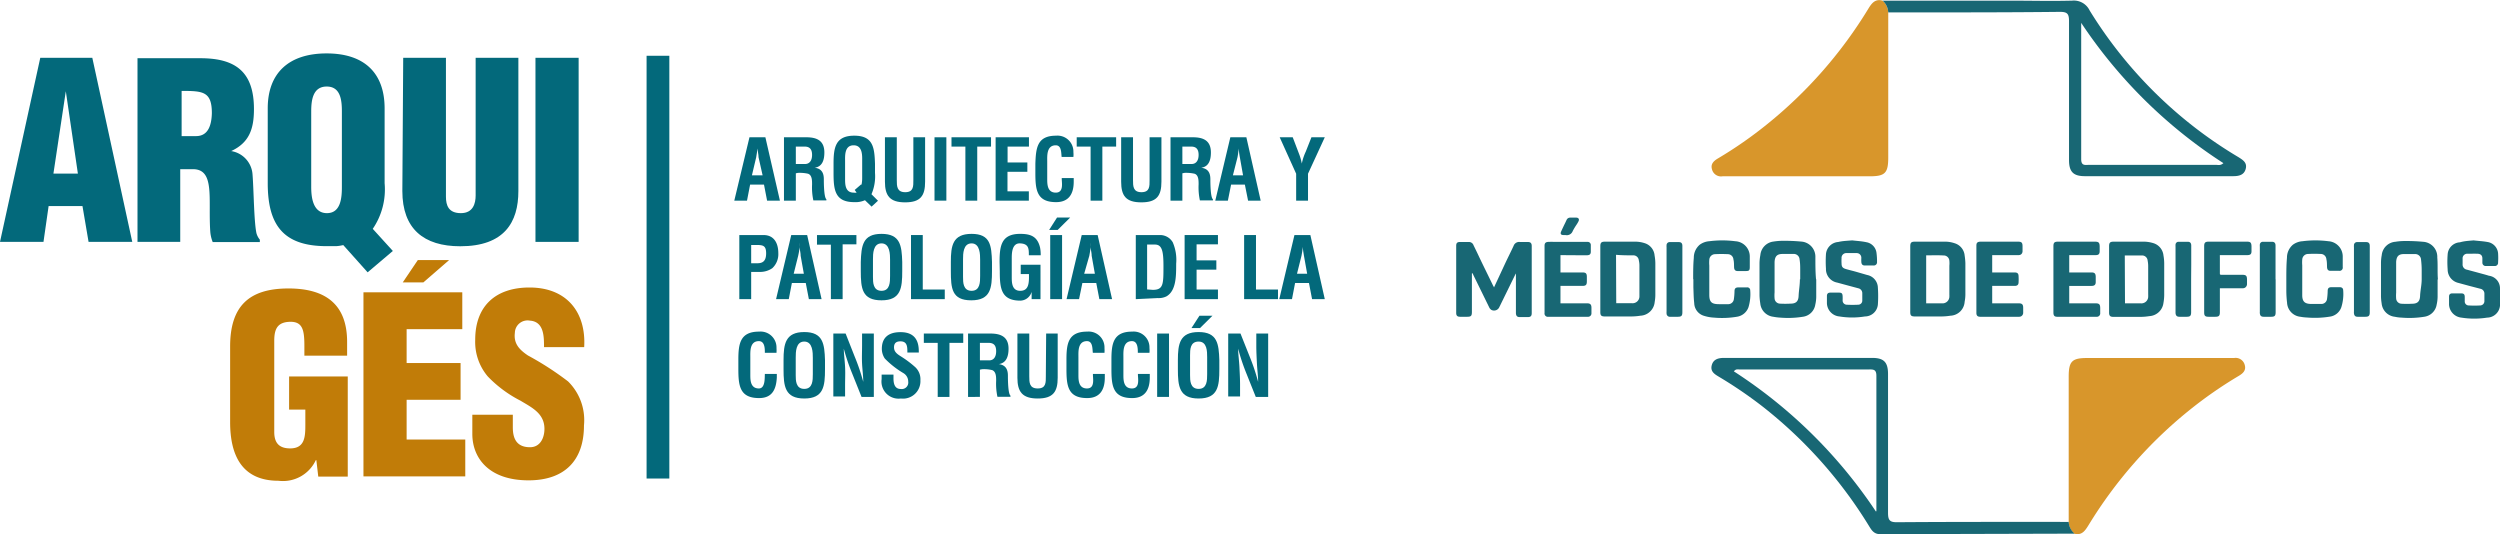
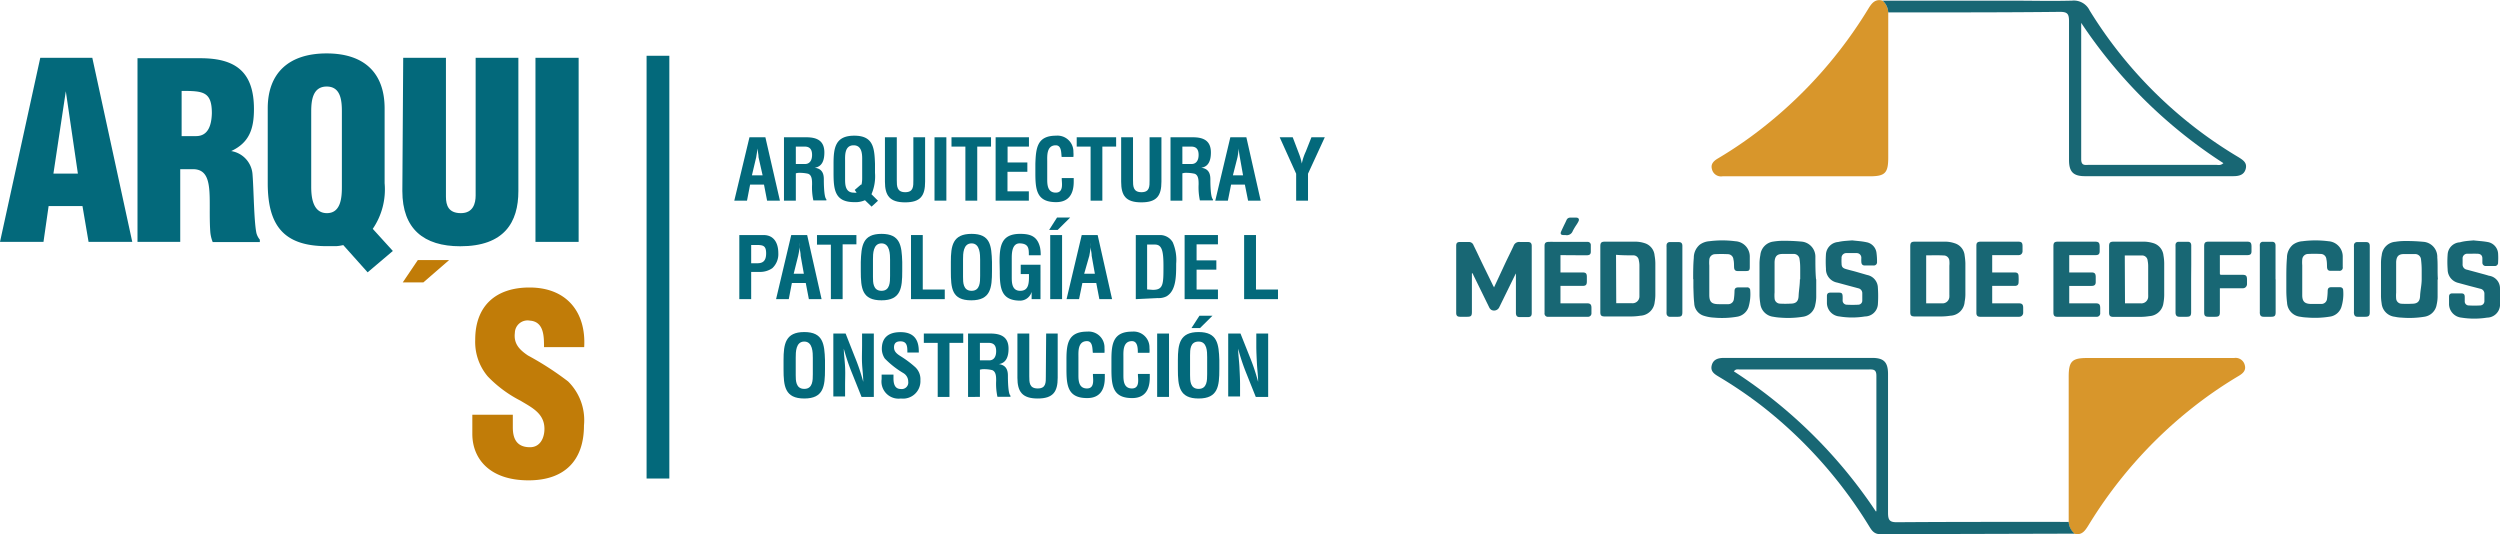
<svg xmlns="http://www.w3.org/2000/svg" viewBox="0 0 234 50">
  <defs>
    <style>.cls-1{fill:#d8962b;}.cls-2{fill:#186774;}.cls-3{fill:#03697b;}.cls-4{fill:#c17c08;}</style>
  </defs>
  <title>arquiges-medico-edificios</title>
  <g id="Capa_2" data-name="Capa 2">
    <g id="Capa_1-2" data-name="Capa 1">
      <path class="cls-1" d="M176.74,1.16l0,13.58c0,1.45-.29,1.76-1.72,1.76H161.24a.87.87,0,0,1-1-.66c-.14-.49.16-.77.54-1a38.75,38.75,0,0,0,4.68-3.26A41.7,41.7,0,0,0,174.85.86c.32-.53.65-1,1.36-.8A1.56,1.56,0,0,1,176.74,1.16Z" />
      <path class="cls-1" d="M193.63,48.85l0-13.58c0-1.45.3-1.76,1.73-1.76h13.33c.14,0,.28,0,.42,0a.88.88,0,0,1,1,.66c.14.49-.16.77-.54,1a39.67,39.67,0,0,0-4.69,3.26,41.66,41.66,0,0,0-9.39,10.72c-.32.51-.62,1-1.35.8A1.55,1.55,0,0,1,193.63,48.85Z" />
      <path class="cls-2" d="M176.74,1.16a1.56,1.56,0,0,0-.53-1.1l11.84,0c2,0,3.93.05,5.89,0a1.64,1.64,0,0,1,1.65.92A41,41,0,0,0,205.52,12a40.75,40.75,0,0,0,4,2.71c.41.26.83.51.68,1.09s-.63.69-1.17.69H195.15c-1.09,0-1.49-.41-1.49-1.51,0-4.33,0-8.67,0-13,0-.69-.16-.87-.85-.87C187.46,1.17,182.1,1.16,176.74,1.16Zm18.06,1c0,4.25,0,8.49,0,12.74,0,.66.4.53.76.53H207.4c.21,0,.44.09.71-.16A45.65,45.65,0,0,1,194.8,2.14Z" />
      <path class="cls-2" d="M193.63,48.85a1.55,1.55,0,0,0,.55,1.1L176,50c-.63,0-.84-.41-1.1-.83a42.17,42.17,0,0,0-10-11.18,40.85,40.85,0,0,0-4-2.72c-.42-.25-.83-.5-.68-1.08s.64-.69,1.17-.69h13.84c1.1,0,1.49.4,1.49,1.51,0,4.33,0,8.67,0,13,0,.69.17.88.86.87C182.92,48.84,188.28,48.85,193.63,48.85Zm-18-1c0-4.22,0-8.45,0-12.67,0-.57-.24-.61-.69-.6H162.8c-.15,0-.33-.06-.51.18A45.79,45.79,0,0,1,175.58,47.87Z" />
      <path class="cls-2" d="M137.77,25.58v3.61c0,.38-.08.46-.45.46h-.65c-.26,0-.37-.1-.37-.36V23c0-.24.09-.34.32-.35h.87a.45.45,0,0,1,.43.3c.15.31.3.61.44.91.47,1,.93,1.91,1.39,2.87a1.31,1.31,0,0,1,.09.17l1-2.15c.27-.58.56-1.15.83-1.73a.55.55,0,0,1,.6-.37H143c.27,0,.37.12.37.38v6.27c0,.28-.1.38-.38.38h-.73c-.25,0-.35-.1-.37-.35V25.6h0a.64.64,0,0,0-.08.14l-1.47,3a.54.54,0,0,1-.74.27.56.56,0,0,1-.22-.26l-1.47-3a1.3,1.3,0,0,0-.08-.17Z" />
      <path class="cls-2" d="M197.41,26.13V23.06c0-.35.09-.44.44-.44,1,0,1.93,0,2.9,0a3.2,3.2,0,0,1,.81.14,1.34,1.34,0,0,1,.94,1.15,4.28,4.28,0,0,1,.07.72c0,1,0,2,0,3a4.39,4.39,0,0,1-.07.72,1.41,1.41,0,0,1-1.32,1.24,5.54,5.54,0,0,1-.81.07c-.85,0-1.71,0-2.56,0-.29,0-.4-.1-.4-.4Zm1.49,2.26h1.44a.64.64,0,0,0,.73-.69.76.76,0,0,0,0-.15c0-.89,0-1.78,0-2.67a2.61,2.61,0,0,0-.05-.48.52.52,0,0,0-.53-.49c-.5,0-1,0-1.5,0l-.11,0Z" />
      <path class="cls-2" d="M178.8,26.14V23.07c0-.36.09-.45.44-.45,1,0,1.94,0,2.91,0a2.83,2.83,0,0,1,.81.15,1.32,1.32,0,0,1,.93,1.14,6,6,0,0,1,.07.73v2.94a3.81,3.81,0,0,1-.07.67,1.39,1.39,0,0,1-1.33,1.3,5.69,5.69,0,0,1-.83.07c-.84,0-1.68,0-2.52,0-.31,0-.41-.09-.41-.4Zm1.49-2.24v4.49h1.45a.64.64,0,0,0,.72-.67.57.57,0,0,0,0-.13c0-.91,0-1.82,0-2.72a2.31,2.31,0,0,0,0-.46.53.53,0,0,0-.55-.5C181.36,23.88,180.84,23.9,180.29,23.9Z" />
      <path class="cls-2" d="M149.79,26.13V23.06c0-.34.09-.44.43-.44,1,0,1.94,0,2.9,0a2.88,2.88,0,0,1,.82.14,1.32,1.32,0,0,1,.93,1.16,4.39,4.39,0,0,1,.07.72q0,1.47,0,2.94a3.82,3.82,0,0,1-.06.68,1.41,1.41,0,0,1-1.34,1.29,5.67,5.67,0,0,1-.82.07c-.85,0-1.69,0-2.53,0-.3,0-.4-.1-.4-.39Zm1.49,2.25.12,0h1.34a.64.64,0,0,0,.71-.63c0-.06,0-.13,0-.19,0-.9,0-1.8,0-2.7a2.22,2.22,0,0,0-.06-.51.51.51,0,0,0-.47-.45c-.55,0-1.1,0-1.66-.05Z" />
      <path class="cls-2" d="M228.16,26.14c0,.55,0,1.11,0,1.66a3.55,3.55,0,0,1-.09.72,1.36,1.36,0,0,1-1.17,1.13,8.68,8.68,0,0,1-2.1.08,3.5,3.5,0,0,1-.64-.08,1.39,1.39,0,0,1-1.24-1.26,4.52,4.52,0,0,1-.06-.74c0-1,0-2,0-3a3.91,3.91,0,0,1,.07-.76,1.39,1.39,0,0,1,1.28-1.26,5.26,5.26,0,0,1,.89-.07,15.92,15.92,0,0,1,1.69.07,1.41,1.41,0,0,1,1.34,1.47c.06.68,0,1.37.06,2.06Zm-1.49,0h0c0-.28,0-.55,0-.83a8.06,8.06,0,0,0-.06-1,.55.55,0,0,0-.59-.53q-.48,0-1,0c-.51,0-.7.21-.74.72,0,0,0,.08,0,.12v2.77a3.52,3.52,0,0,0,0,.56.52.52,0,0,0,.49.48,9.21,9.21,0,0,0,1,0c.51,0,.73-.22.75-.73S226.67,26.68,226.67,26.14Z" />
      <path class="cls-2" d="M170,26.14c0,.56,0,1.11,0,1.66a3.46,3.46,0,0,1-.09.72,1.35,1.35,0,0,1-1.17,1.13,8.7,8.7,0,0,1-2.1.08,4.81,4.81,0,0,1-.65-.08,1.39,1.39,0,0,1-1.23-1.26,5.82,5.82,0,0,1-.07-.73V24.61a4.53,4.53,0,0,1,.08-.74A1.4,1.4,0,0,1,166,22.61a5.26,5.26,0,0,1,.89-.07,15.92,15.92,0,0,1,1.69.07,1.42,1.42,0,0,1,1.34,1.47c0,.69,0,1.38.06,2.06Zm-1.5,0h0v-.86c0-.32,0-.64-.06-1a.54.54,0,0,0-.59-.51c-.32,0-.64,0-1,0-.52,0-.72.22-.75.75v.1c0,.92,0,1.83,0,2.75a3.43,3.43,0,0,0,0,.56.52.52,0,0,0,.5.49,9.13,9.13,0,0,0,1,0c.51,0,.73-.22.75-.72S168.47,26.69,168.47,26.15Z" />
      <path class="cls-2" d="M231.53,22.5c.39.05.85.07,1.29.15a1.17,1.17,0,0,1,1,1.05,6.35,6.35,0,0,1,0,.87.3.3,0,0,1-.32.33h-.83a.31.31,0,0,1-.32-.33c0-.13,0-.26,0-.38,0-.29-.17-.43-.45-.44s-.64,0-.95,0a.43.43,0,0,0-.45.47c0,.17,0,.33,0,.5a.48.48,0,0,0,.4.52l1,.27c.36.1.72.19,1.07.3A1.19,1.19,0,0,1,234,27a10.8,10.8,0,0,1,0,1.61,1.23,1.23,0,0,1-1.21,1.12,7.73,7.73,0,0,1-2.4,0,1.29,1.29,0,0,1-1.16-1.34c0-.21,0-.41,0-.62s.1-.31.32-.31.54,0,.81,0,.34.11.34.35,0,.28,0,.42a.37.37,0,0,0,.37.36,9.91,9.91,0,0,0,1.09,0,.4.4,0,0,0,.38-.4c0-.23,0-.46,0-.69a.46.46,0,0,0-.37-.47l-1-.26-1.07-.29a1.29,1.29,0,0,1-1-1.27,9.15,9.15,0,0,1,0-1.39,1.21,1.21,0,0,1,1.15-1.14C230.66,22.56,231.07,22.54,231.53,22.5Z" />
      <path class="cls-2" d="M173.37,22.5c.39.05.86.07,1.32.17a1.15,1.15,0,0,1,.95,1,6,6,0,0,1,.05.85.3.3,0,0,1-.33.33h-.82c-.21,0-.31-.12-.32-.34s0-.25,0-.37a.43.43,0,0,0-.45-.45h-.93a.44.44,0,0,0-.47.48,3.84,3.84,0,0,0,0,.48c0,.32.1.44.4.53s.69.18,1,.27l1,.29a1.24,1.24,0,0,1,1,1.2,11.58,11.58,0,0,1,0,1.56,1.22,1.22,0,0,1-1.21,1.12,7.37,7.37,0,0,1-2.39,0A1.28,1.28,0,0,1,171,28.33c0-.21,0-.43,0-.63s.1-.31.31-.31.56,0,.83,0,.32.11.33.35,0,.27,0,.41a.39.39,0,0,0,.37.37,10.27,10.27,0,0,0,1.11,0,.38.38,0,0,0,.36-.39c0-.23,0-.47,0-.71A.47.47,0,0,0,174,27l-1.12-.3-.92-.25a1.28,1.28,0,0,1-1.05-1.3,10.29,10.29,0,0,1,0-1.36,1.24,1.24,0,0,1,1.15-1.14C172.47,22.55,172.88,22.54,173.37,22.5Z" />
      <path class="cls-2" d="M214,26.13c0-.66,0-1.33.06-2a1.59,1.59,0,0,1,.55-1.22,1.7,1.7,0,0,1,.89-.33,9.56,9.56,0,0,1,2.45,0A1.43,1.43,0,0,1,219.28,24c0,.33,0,.67,0,1a.3.3,0,0,1-.33.35h-.81c-.23,0-.32-.12-.33-.36s0-.48-.06-.72a.53.53,0,0,0-.55-.5,11,11,0,0,0-1.15,0,.55.55,0,0,0-.56.53,3.08,3.08,0,0,0,0,.53v2.8c0,.6.24.81.83.82.33,0,.65,0,1,0a.53.53,0,0,0,.49-.47,5.83,5.83,0,0,0,.06-.73c0-.27.1-.37.37-.37H219c.19,0,.31.1.32.26a4.16,4.16,0,0,1-.17,1.61,1.32,1.32,0,0,1-1.1.89,8.7,8.7,0,0,1-2.1.08,4.5,4.5,0,0,1-.63-.07,1.39,1.39,0,0,1-1.25-1.31,9.81,9.81,0,0,1-.07-1.09c0-.37,0-.75,0-1.13Z" />
      <path class="cls-2" d="M158.48,26.13c0-.66,0-1.33.06-2a1.59,1.59,0,0,1,.55-1.22,1.7,1.7,0,0,1,.89-.33,9.56,9.56,0,0,1,2.45,0A1.43,1.43,0,0,1,163.78,24c0,.33,0,.66,0,1s-.1.36-.35.37h-.78c-.24,0-.33-.12-.34-.36s0-.49-.06-.72a.53.53,0,0,0-.55-.5,11,11,0,0,0-1.15,0,.55.55,0,0,0-.56.53,3.08,3.08,0,0,0,0,.53c0,.91,0,1.82,0,2.74,0,.68.22.88.9.88.3,0,.61,0,.91,0a.53.53,0,0,0,.49-.47,5.83,5.83,0,0,0,.06-.73c0-.27.1-.37.38-.37h.78a.27.27,0,0,1,.31.26,4.29,4.29,0,0,1-.16,1.59,1.36,1.36,0,0,1-1.1.9,8.36,8.36,0,0,1-2.12.08,3.79,3.79,0,0,1-.95-.17,1.27,1.27,0,0,1-.91-1.19c-.06-.49-.06-1-.08-1.48,0-.25,0-.5,0-.76Z" />
      <path class="cls-2" d="M193.68,23.88V25.5h2.08c.29,0,.39.1.4.39v.51c0,.25-.12.36-.38.36h-2.1v1.63h2.45c.36,0,.45.1.45.46,0,.15,0,.3,0,.45a.32.32,0,0,1-.36.35h-3.67c-.25,0-.35-.11-.35-.39V23.05c0-.33.09-.43.42-.43h3.47c.35,0,.43.1.44.44v.43c0,.29-.1.39-.39.39-.59,0-1.19,0-1.78,0Z" />
      <path class="cls-2" d="M186.47,23.88V25.5h2.08c.29,0,.39.1.39.39a4.34,4.34,0,0,1,0,.51c0,.25-.11.36-.37.36h-2.1v1.63h2.47c.32,0,.43.1.43.42,0,.16,0,.31,0,.47s-.12.37-.38.37h-3.64c-.25,0-.36-.11-.36-.36q0-3.15,0-6.3c0-.27.1-.37.42-.37h3.47c.34,0,.43.09.43.44,0,.15,0,.31,0,.46s-.1.36-.37.36c-.58,0-1.16,0-1.74,0Z" />
      <path class="cls-2" d="M146.06,23.88V25.5h2.06c.32,0,.41.1.41.42v.41c0,.33-.09.43-.42.43h-2.05v1.63h2.48c.31,0,.42.11.42.42s0,.33,0,.5a.32.32,0,0,1-.36.34h-3.67a.31.31,0,0,1-.36-.36V23c0-.24.1-.35.36-.36s.59,0,.88,0h2.81a.29.29,0,0,1,.28.31v.61c0,.22-.1.32-.32.33s-.73,0-1.09,0Z" />
      <path class="cls-2" d="M207.78,23.88a1.25,1.25,0,0,0,0,.15c0,.51,0,1,0,1.53,0,.13,0,.16.16.16h1.91c.39,0,.47.09.47.47,0,.13,0,.27,0,.41s-.11.37-.37.38h-2.17v2.24c0,.34-.09.43-.43.43h-.63c-.31,0-.41-.09-.41-.4v-6.2c0-.33.09-.43.42-.43h3.59c.33,0,.41.1.42.43v.47c0,.26-.1.35-.37.36a.75.75,0,0,1-.15,0h-2.42Z" />
      <path class="cls-2" d="M205.09,26.13v3.09c0,.34-.09.43-.43.43H204c-.24,0-.35-.1-.37-.35V23.11a1.7,1.7,0,0,1,0-.22.28.28,0,0,1,.28-.26h.86c.23,0,.33.12.33.36,0,.59,0,1.18,0,1.78Z" />
      <path class="cls-2" d="M213,26.14v3.08c0,.34-.09.43-.43.43h-.68c-.25,0-.35-.1-.37-.34a.49.49,0,0,1,0-.12v-6.1a1.23,1.23,0,0,1,0-.19.28.28,0,0,1,.27-.27h.86c.24,0,.34.12.34.36v3.15Z" />
      <path class="cls-2" d="M221.81,26.15v3.07c0,.34-.09.43-.43.43s-.47,0-.7,0-.32-.1-.35-.32a1.09,1.09,0,0,1,0-.18v-6a1.09,1.09,0,0,1,0-.18.29.29,0,0,1,.32-.31h.83c.23,0,.33.12.33.36v3.16Z" />
      <path class="cls-2" d="M157.47,26.15v3.07c0,.34-.09.43-.43.43s-.47,0-.7,0a.31.31,0,0,1-.35-.32,1.09,1.09,0,0,1,0-.18v-6a1.41,1.41,0,0,1,0-.2.29.29,0,0,1,.32-.29h.83c.23,0,.33.12.33.36v3.16Z" />
      <path class="cls-2" d="M146.52,22h-.17c-.25,0-.33-.11-.22-.35s.24-.52.37-.78l.14-.3a.36.36,0,0,1,.34-.2c.19,0,.37,0,.56,0s.31.13.21.34a2.77,2.77,0,0,1-.22.37,5.89,5.89,0,0,0-.32.54A.59.59,0,0,1,146.52,22Z" />
      <path class="cls-3" d="M8.64,5.41H3.77L0,22.64H4.07l.48-3.35H7.72l.57,3.35h4.09ZM5,16.25,6.16,8.54h0l1.13,7.71Z" />
      <path class="cls-3" d="M24,21.81c-.23-1.1-.25-4.06-.36-5.44a2.38,2.38,0,0,0-2-2.23v0c1.7-.79,2.13-2.09,2.13-3.93,0-3.42-1.65-4.76-5-4.76h-5.9V22.64h4v-6.8h1.34c.94.07,1.26.76,1.37,1.82s0,2.48.1,4a3.32,3.32,0,0,0,.23,1h4.41v-.23A1.55,1.55,0,0,1,24,21.81Zm-5.67-9.07H17V8.51c2,0,2.83.05,2.83,2.09C19.8,11.66,19.52,12.74,18.35,12.74Z" />
      <path class="cls-3" d="M34.89,21.42A6.54,6.54,0,0,0,36,17.15v-7C36,6.84,34.11,5,30.57,5s-5.51,1.84-5.51,5.14v7c0,3.88,1.42,5.9,5.51,5.9.3,0,.58,0,.83,0s.5-.05.73-.1l2.28,2.55,2.36-2ZM32,17.49c0,1-.09,2.46-1.4,2.46s-1.47-1.47-1.47-2.46V10.42c0-1.06.16-2.32,1.45-2.32S32,9.36,32,10.42Z" />
      <path class="cls-3" d="M37.74,5.41h4v13c0,.83.25,1.54,1.4,1.54s1.38-.92,1.38-1.65V5.41h4V17.88c0,2.92-1.31,5.17-5.44,5.17-3.42,0-5.42-1.63-5.42-5.17Z" />
      <rect class="cls-3" x="50.12" y="5.41" width="4.04" height="17.23" />
-       <path class="cls-4" d="M29.79,44.61l-.18-1.54h-.05A3.39,3.39,0,0,1,26.07,45c-3.42,0-4.53-2.37-4.53-5.49V32.44C21.54,28.69,23.27,27,27,27c3.45,0,5.49,1.47,5.49,5v1.29h-4v-.94c0-1.47-.18-2.21-1.26-2.23-1.26,0-1.56.66-1.56,1.79v8.52c0,1,.43,1.54,1.49,1.54,1.38,0,1.42-1.1,1.42-2.21V38.34H27.06v-3.1h5.49v9.37Z" />
-       <polygon class="cls-4" points="34.02 44.59 34.02 27.36 43.27 27.36 43.27 30.81 38.06 30.81 38.06 33.98 43.11 33.98 43.11 37.42 38.06 37.42 38.06 41.14 43.55 41.14 43.55 44.59 34.02 44.59" />
      <polygon class="cls-4" points="42.04 24.34 39.63 26.43 37.7 26.43 39.11 24.34 42.04 24.34" />
      <path class="cls-4" d="M48,38.82V40c0,1,.32,1.86,1.61,1.86.94,0,1.35-.85,1.35-1.72,0-1.45-1.19-2-2.25-2.64a11.47,11.47,0,0,1-3.05-2.26,5,5,0,0,1-1.18-3.44c0-3.24,2-4.89,5.08-4.89,3.51,0,5.31,2.34,5.12,5.58H50.92c0-1,0-2.39-1.33-2.48a1.19,1.19,0,0,0-1.4,1.15c-.12,1,.41,1.56,1.22,2.11a28.4,28.4,0,0,1,3.76,2.43,5.09,5.09,0,0,1,1.49,4.12c0,3.3-1.83,5.14-5.19,5.14-3.69,0-5.26-2.07-5.26-4.34V38.82Z" />
      <path class="cls-3" d="M68.73,18.78l1.42-5.93h1.49L73,18.78H71.8l-.29-1.5h-1.3l-.29,1.5Zm1.65-2.37h1L71,14.72c0-.28-.08-.55-.11-.82s0-.27,0-.4h0c0,.13,0,.26,0,.4s-.06.54-.11.82Z" />
      <path class="cls-3" d="M74.49,16.22v2.56H73.38V12.85h2.1c1,0,1.68.33,1.68,1.42,0,.65-.16,1.33-.91,1.43v0c.66.08.86.5.86,1.07,0,.25,0,1.71.24,1.88v.11H76.13a5.81,5.81,0,0,1-.12-1.5c0-.37,0-.87-.38-1a3.7,3.7,0,0,0-.94-.08Zm0-.87h.87c.36,0,.65-.26.65-.85s-.28-.78-.7-.78h-.82Z" />
      <path class="cls-3" d="M81.58,19.34l-.62-.6a2.18,2.18,0,0,1-1,.18c-1.82,0-1.94-1.15-1.94-2.74v-.84c0-1.51.16-2.64,1.94-2.64s1.89,1.13,1.94,2.64v.84a4.25,4.25,0,0,1-.33,2l.61.61Zm-1-2.06.06,0a2.88,2.88,0,0,0,.06-.59V15.09c0-.46.07-1.49-.8-1.49s-.8,1-.8,1.49v1.65c0,.49,0,1.29.8,1.29a1.11,1.11,0,0,0,.28,0L80,17.78Z" />
      <path class="cls-3" d="M85.49,12.85h1.1V17c0,1.32-.42,1.94-1.87,1.94S82.83,18.3,82.83,17V12.85h1.11v4c0,.57,0,1.14.79,1.14s.76-.57.76-1.14Z" />
      <path class="cls-3" d="M87.47,18.78V12.85h1.11v5.93Z" />
      <path class="cls-3" d="M89.06,12.85h3.7v.87H91.47v5.06H90.36V13.72h-1.3Z" />
      <path class="cls-3" d="M93.19,18.78V12.85h3.12v.87h-2v1.49h1.85v.87H94.3v1.83h2v.87Z" />
      <path class="cls-3" d="M100.5,16.67l0,.34c0,1.08-.42,1.91-1.65,1.91-1.82,0-1.94-1.15-1.94-2.74v-.84c.05-1.51.17-2.64,1.94-2.64a1.49,1.49,0,0,1,1.62,1.54,2.26,2.26,0,0,1,0,.45H99.37c-.05-.38,0-1.09-.55-1.09-.87,0-.8,1-.8,1.49v1.65c0,.49,0,1.29.8,1.29s.54-1,.56-1.36Z" />
      <path class="cls-3" d="M100.78,12.85h3.69v.87h-1.29v5.06h-1.1V13.72h-1.3Z" />
      <path class="cls-3" d="M107.6,12.85h1.11V17c0,1.32-.43,1.94-1.88,1.94s-1.89-.62-1.89-1.94V12.85h1.11v4c0,.57,0,1.14.79,1.14s.76-.57.76-1.14Z" />
      <path class="cls-3" d="M110.67,16.22v2.56h-1.11V12.85h2.1c1,0,1.68.33,1.68,1.42,0,.65-.16,1.33-.91,1.43v0c.66.08.86.5.86,1.07,0,.25,0,1.71.24,1.88v.11h-1.22a5.81,5.81,0,0,1-.12-1.5c0-.37,0-.87-.38-1a3.7,3.7,0,0,0-.94-.08Zm0-.87h.87c.36,0,.65-.26.65-.85s-.28-.78-.7-.78h-.82Z" />
      <path class="cls-3" d="M113.75,18.78l1.41-5.93h1.5L118,18.78h-1.18l-.3-1.5h-1.29l-.3,1.5Zm1.65-2.37h.95l-.3-1.69a8,8,0,0,1-.11-.82c0-.14,0-.27,0-.4h0c0,.13,0,.26,0,.4a8,8,0,0,1-.11.82Z" />
      <path class="cls-3" d="M121.59,14.4a5,5,0,0,1,.26.91h0a4.9,4.9,0,0,1,.37-1.12l.53-1.34H124l-1.57,3.41v2.52h-1.11V16.26l-1.54-3.41H121Z" />
      <path class="cls-3" d="M69.2,28V22h2.26c1.06,0,1.39.86,1.39,1.69a1.79,1.79,0,0,1-.56,1.41,2,2,0,0,1-1.24.35h-.74V28Zm1.11-3.36h.59c.48,0,.81-.2.81-.92s-.27-.79-.9-.79h-.5Z" />
      <path class="cls-3" d="M72.64,28,74.06,22h1.49L76.9,28H75.71l-.29-1.51h-1.3L73.83,28Zm1.65-2.38h.95l-.3-1.68c0-.28-.08-.55-.11-.83,0-.13,0-.26,0-.39h0a2.58,2.58,0,0,0,0,.39c0,.28-.06.55-.12.83Z" />
      <path class="cls-3" d="M76.47,22h3.69v.87H78.87V28h-1.1V22.9h-1.3Z" />
      <path class="cls-3" d="M80.57,24.52c.05-1.51.17-2.63,1.94-2.63S84.4,23,84.45,24.52v.85c0,1.58-.12,2.74-1.94,2.74S80.57,27,80.57,25.37Zm1.14,1.41c0,.49,0,1.29.8,1.29s.8-.82.8-1.39V24.31c0-.47,0-1.53-.8-1.53s-.8,1-.8,1.5Z" />
      <path class="cls-3" d="M85.27,28V22h1.1V27.1h2.06V28Z" />
      <path class="cls-3" d="M89,24.52c0-1.51.16-2.63,1.94-2.63S92.8,23,92.85,24.52v.85c0,1.58-.12,2.74-1.94,2.74S89,27,89,25.37Zm1.14,1.41c0,.49,0,1.29.8,1.29s.8-.82.8-1.39V24.31c0-.47,0-1.53-.8-1.53s-.8,1-.8,1.5Z" />
      <path class="cls-3" d="M93.56,24.52c0-1.51.16-2.63,1.93-2.63,1,0,1.61.25,1.86,1.28a3.5,3.5,0,0,1,.06.72H96.3c0-.6,0-1.07-.81-1.11s-.79,1-.79,1.5v1.65c0,.49,0,1.29.79,1.29s.84-.68.82-1.57h-.77v-.87h1.85V28h-.83v-.68h0a1.13,1.13,0,0,1-1.05.82c-1.81,0-1.93-1.16-1.93-2.74Z" />
      <path class="cls-3" d="M98.94,20.36h1.23L99,21.52h-.8ZM98.3,28V22h1.11V28Z" />
      <path class="cls-3" d="M99.83,28,101.25,22h1.49L104.09,28H102.9l-.29-1.51h-1.3L101,28Zm1.65-2.38h1l-.3-1.68c0-.28-.08-.55-.11-.83,0-.13,0-.26,0-.39h0a2.58,2.58,0,0,0,0,.39c0,.28-.06.55-.11.83Z" />
      <path class="cls-3" d="M106.31,28V22h2.31a1.37,1.37,0,0,1,1.15.68,4.15,4.15,0,0,1,.32,2c0,1.18,0,2.53-.91,3.06a1.63,1.63,0,0,1-.82.16Zm1.59-.87c1,0,1-.53,1-2.24,0-1.4-.14-2-.8-2h-.73v4.2Z" />
      <path class="cls-3" d="M110.88,28V22H114v.87h-2v1.5h1.85v.87H112V27.1h2V28Z" />
      <path class="cls-3" d="M116.45,28V22h1.11V27.1h2.06V28Z" />
-       <path class="cls-3" d="M119.74,28,121.16,22h1.49L124,28h-1.19l-.29-1.51h-1.3L120.93,28Zm1.66-2.38h.95l-.3-1.68c-.06-.28-.08-.55-.12-.83,0-.13,0-.26,0-.39h0c0,.13,0,.26,0,.39,0,.28-.06.55-.11.83Z" />
-       <path class="cls-3" d="M72.71,35c0,.11,0,.23,0,.34-.06,1.09-.42,1.92-1.66,1.92-1.82,0-1.94-1.16-1.94-2.74v-.85c0-1.51.17-2.63,1.94-2.63a1.49,1.49,0,0,1,1.63,1.53,3.39,3.39,0,0,1,0,.45H71.59c0-.38,0-1.09-.56-1.09-.87,0-.8,1-.8,1.5v1.64c0,.49,0,1.29.8,1.29.61,0,.54-1,.56-1.36Z" />
      <path class="cls-3" d="M73.34,33.71c0-1.51.17-2.63,1.94-2.63s1.89,1.12,1.94,2.63v.85c0,1.58-.12,2.74-1.94,2.74s-1.94-1.16-1.94-2.74Zm1.14,1.4c0,.49,0,1.29.8,1.29s.8-.81.8-1.38V33.5c0-.48,0-1.53-.8-1.53s-.8,1-.8,1.5Z" />
      <path class="cls-3" d="M80.69,31.22h1.1v5.93H80.64L79.78,35a19.56,19.56,0,0,1-.8-2.36h0c0,.49.09,1.1.12,1.7s0,1.18,0,1.66v1.11H78V31.22h1.15L80,33.38a18.92,18.92,0,0,1,.8,2.36h0c0-.54-.08-1.12-.11-1.69s0-1.14,0-1.67Z" />
      <path class="cls-3" d="M84.93,33c0-.53,0-1.05-.65-1.05-.37,0-.6.15-.6.56s.28.62.63.84a9.78,9.78,0,0,1,1.34,1,1.54,1.54,0,0,1,.5,1.24,1.63,1.63,0,0,1-1.83,1.71,1.6,1.6,0,0,1-1.8-1.81v-.43h1.11v.35c0,.57.15,1,.69,1a.61.61,0,0,0,.69-.69.92.92,0,0,0-.44-.79,8.34,8.34,0,0,1-1.75-1.37,1.63,1.63,0,0,1-.28-.91c0-1,.57-1.56,1.74-1.56C86,31.08,86,32.44,86,33Z" />
      <path class="cls-3" d="M86.47,31.22h3.69v.87H88.87v5.06h-1.1V32.09h-1.3Z" />
      <path class="cls-3" d="M91.72,34.6v2.55H90.61V31.22h2.1c1,0,1.69.33,1.69,1.42,0,.65-.17,1.33-.91,1.44h0c.65.09.85.51.85,1.08,0,.24,0,1.7.24,1.87v.11H93.36a5.78,5.78,0,0,1-.12-1.5c0-.36,0-.86-.38-1a3.26,3.26,0,0,0-.94-.08Zm0-.87h.87c.37,0,.65-.26.65-.86s-.28-.77-.7-.78h-.82Z" />
      <path class="cls-3" d="M97.92,31.22H99v4.14c0,1.31-.43,1.94-1.87,1.94s-1.9-.63-1.9-1.94V31.22h1.11v4c0,.57,0,1.14.79,1.14s.76-.57.76-1.14Z" />
      <path class="cls-3" d="M103.41,35c0,.11,0,.23,0,.34,0,1.09-.42,1.92-1.65,1.92-1.82,0-1.94-1.16-1.94-2.74v-.85c0-1.51.16-2.63,1.94-2.63a1.48,1.48,0,0,1,1.62,1.53,3.39,3.39,0,0,1,0,.45h-1.09c-.05-.38,0-1.09-.55-1.09-.87,0-.8,1-.8,1.5v1.64c0,.49,0,1.29.8,1.29s.53-1,.56-1.36Z" />
      <path class="cls-3" d="M107.62,35l0,.34c0,1.09-.42,1.92-1.65,1.92-1.82,0-1.94-1.16-1.94-2.74v-.85c0-1.51.17-2.63,1.94-2.63a1.48,1.48,0,0,1,1.62,1.53,2.26,2.26,0,0,1,0,.45h-1.09c0-.38,0-1.09-.55-1.09-.87,0-.8,1-.8,1.5v1.64c0,.49,0,1.29.8,1.29s.54-1,.56-1.36Z" />
      <path class="cls-3" d="M108.31,37.15V31.22h1.11v5.93Z" />
      <path class="cls-3" d="M110.25,33.71c0-1.51.17-2.63,1.94-2.63s1.89,1.12,1.94,2.63v.85c0,1.58-.12,2.74-1.94,2.74s-1.94-1.16-1.94-2.74Zm1.14,1.4c0,.49,0,1.29.8,1.29s.8-.81.8-1.38v-1.6c0-.51,0-1.45-.8-1.45s-.8.77-.8,1.28v1.86Zm.88-5.56h1.22l-1.17,1.16h-.8Z" />
      <path class="cls-3" d="M117.59,31.22h1.11v5.93h-1.16L116.68,35a19.67,19.67,0,0,1-.79-2.36h0c0,.49.09,1.1.12,1.7s.06,1.18.06,1.66v1.11h-1.11V31.22h1.15l.86,2.16a19,19,0,0,1,.79,2.36h0c0-.54-.08-1.12-.11-1.69s-.06-1.14-.06-1.67Z" />
      <rect class="cls-3" x="60.52" y="5.22" width="2.13" height="39.57" />
    </g>
  </g>
</svg>